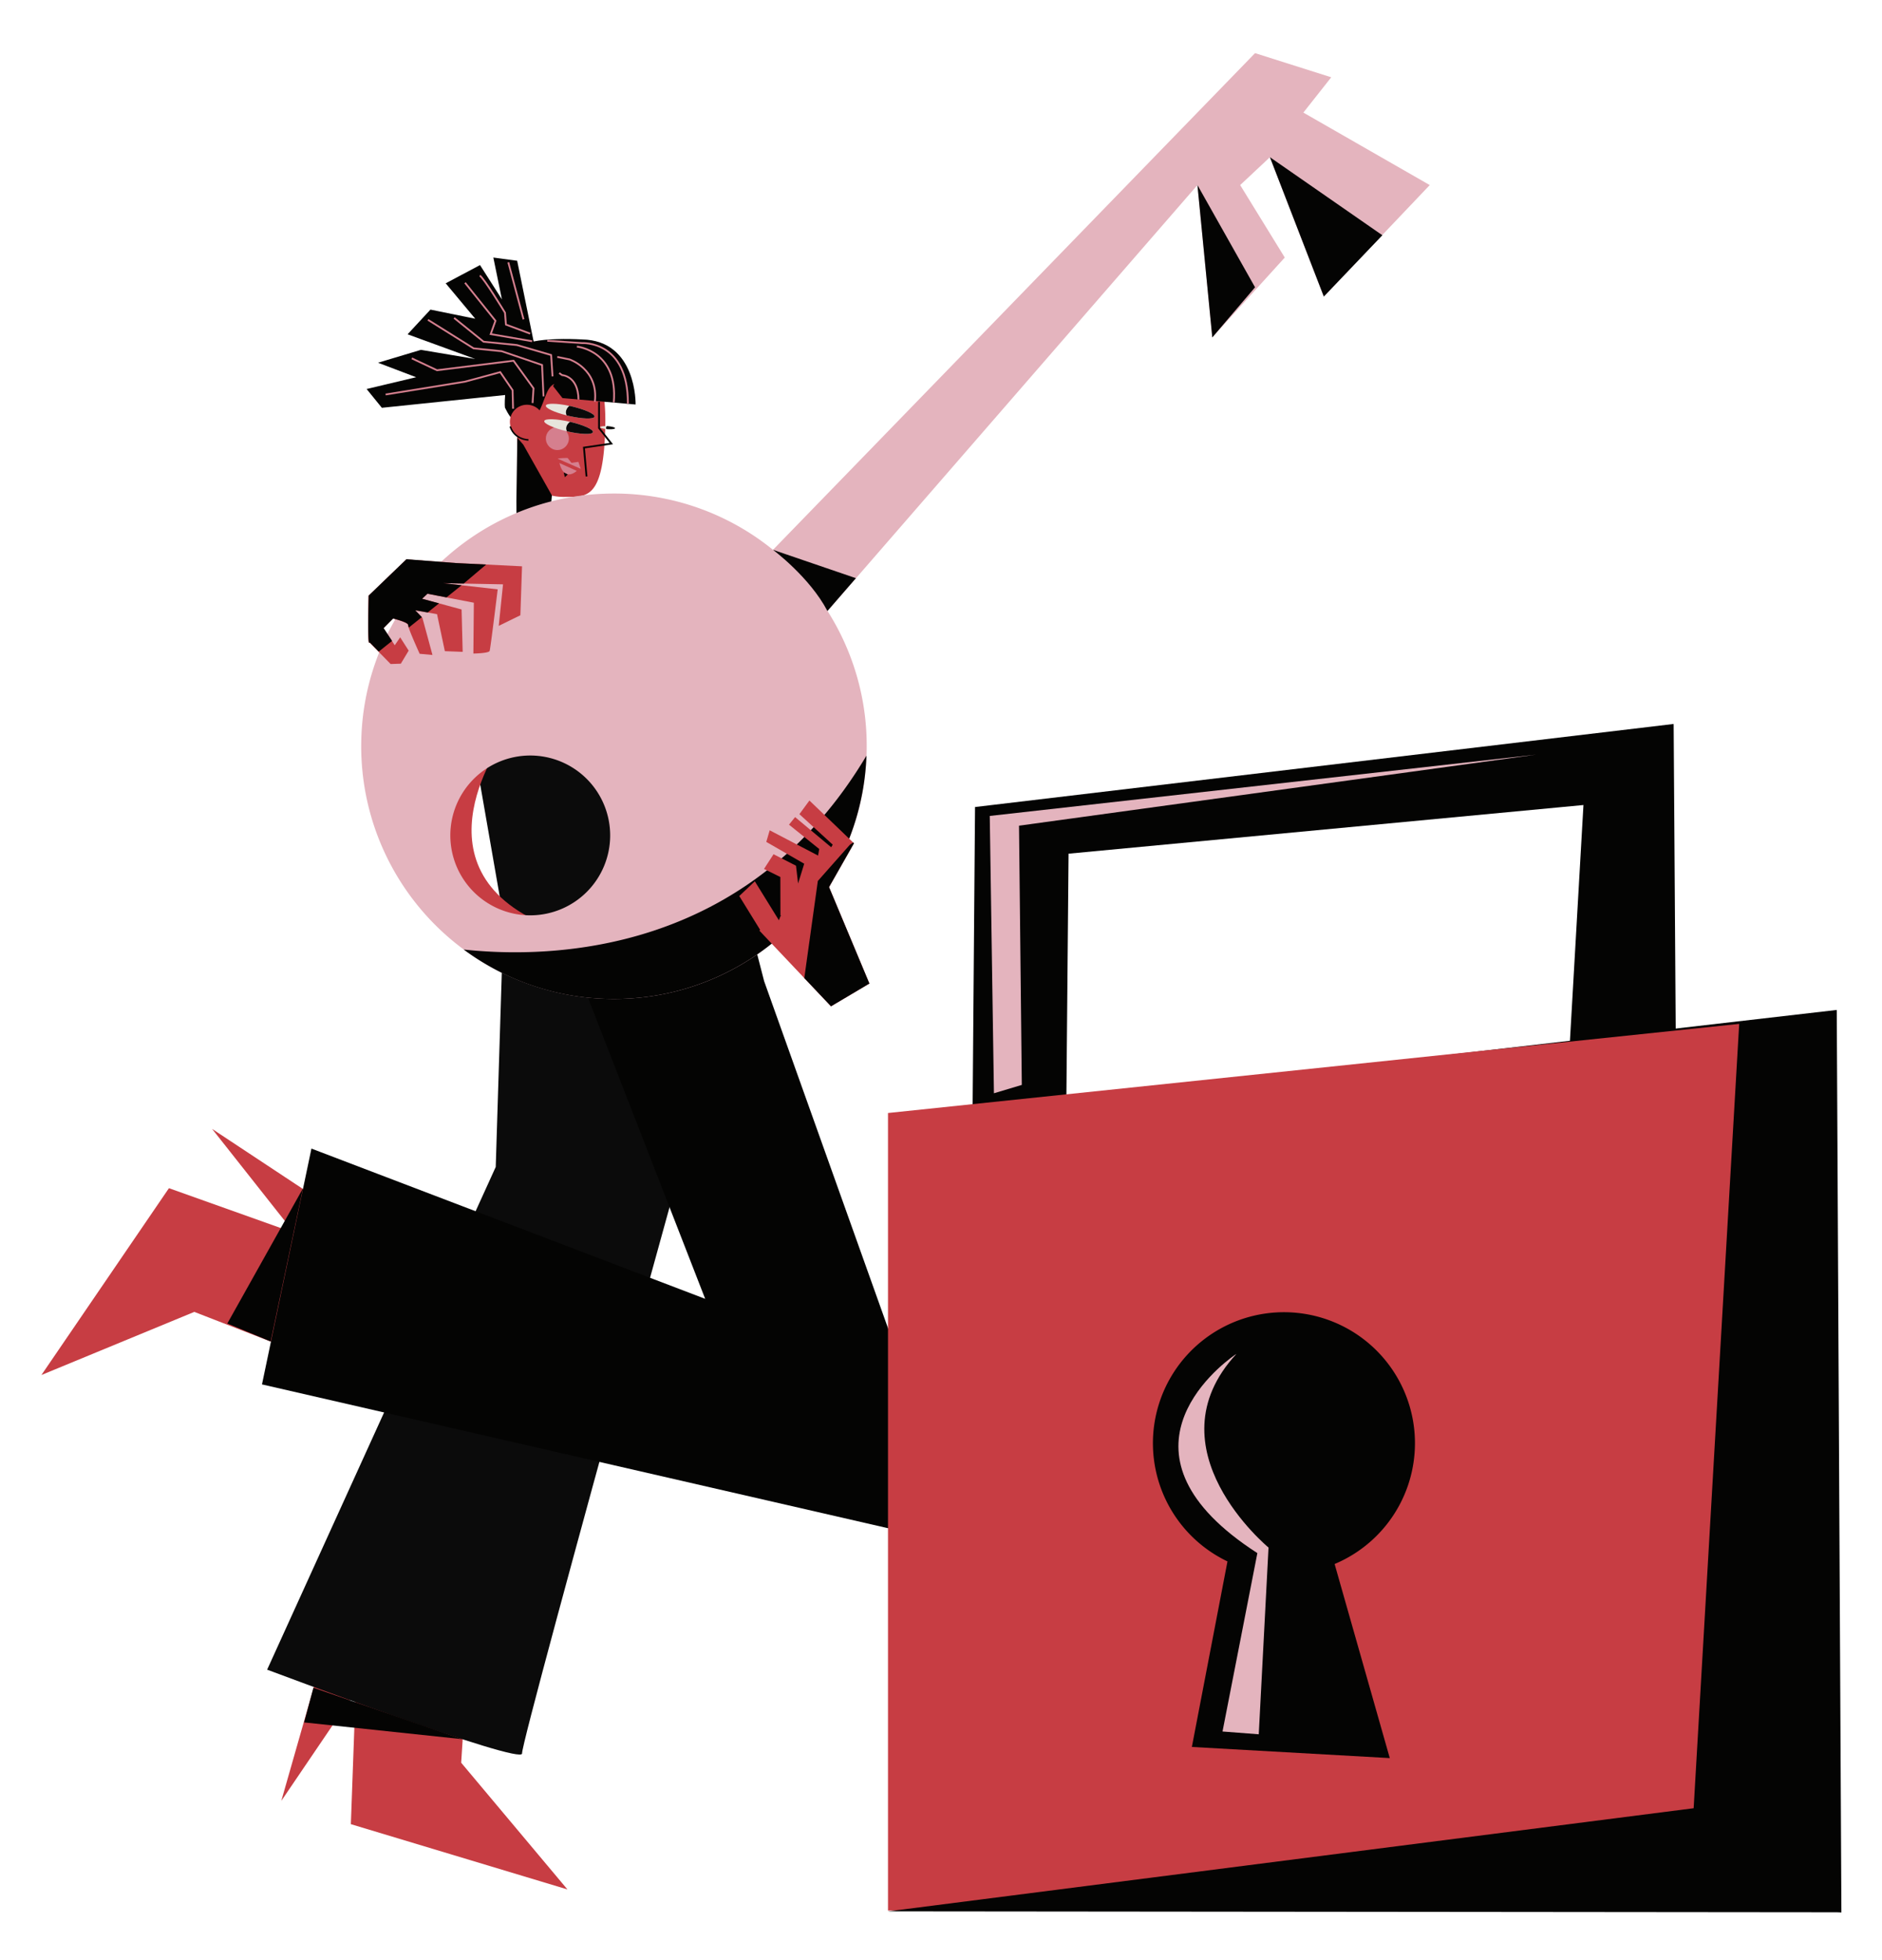
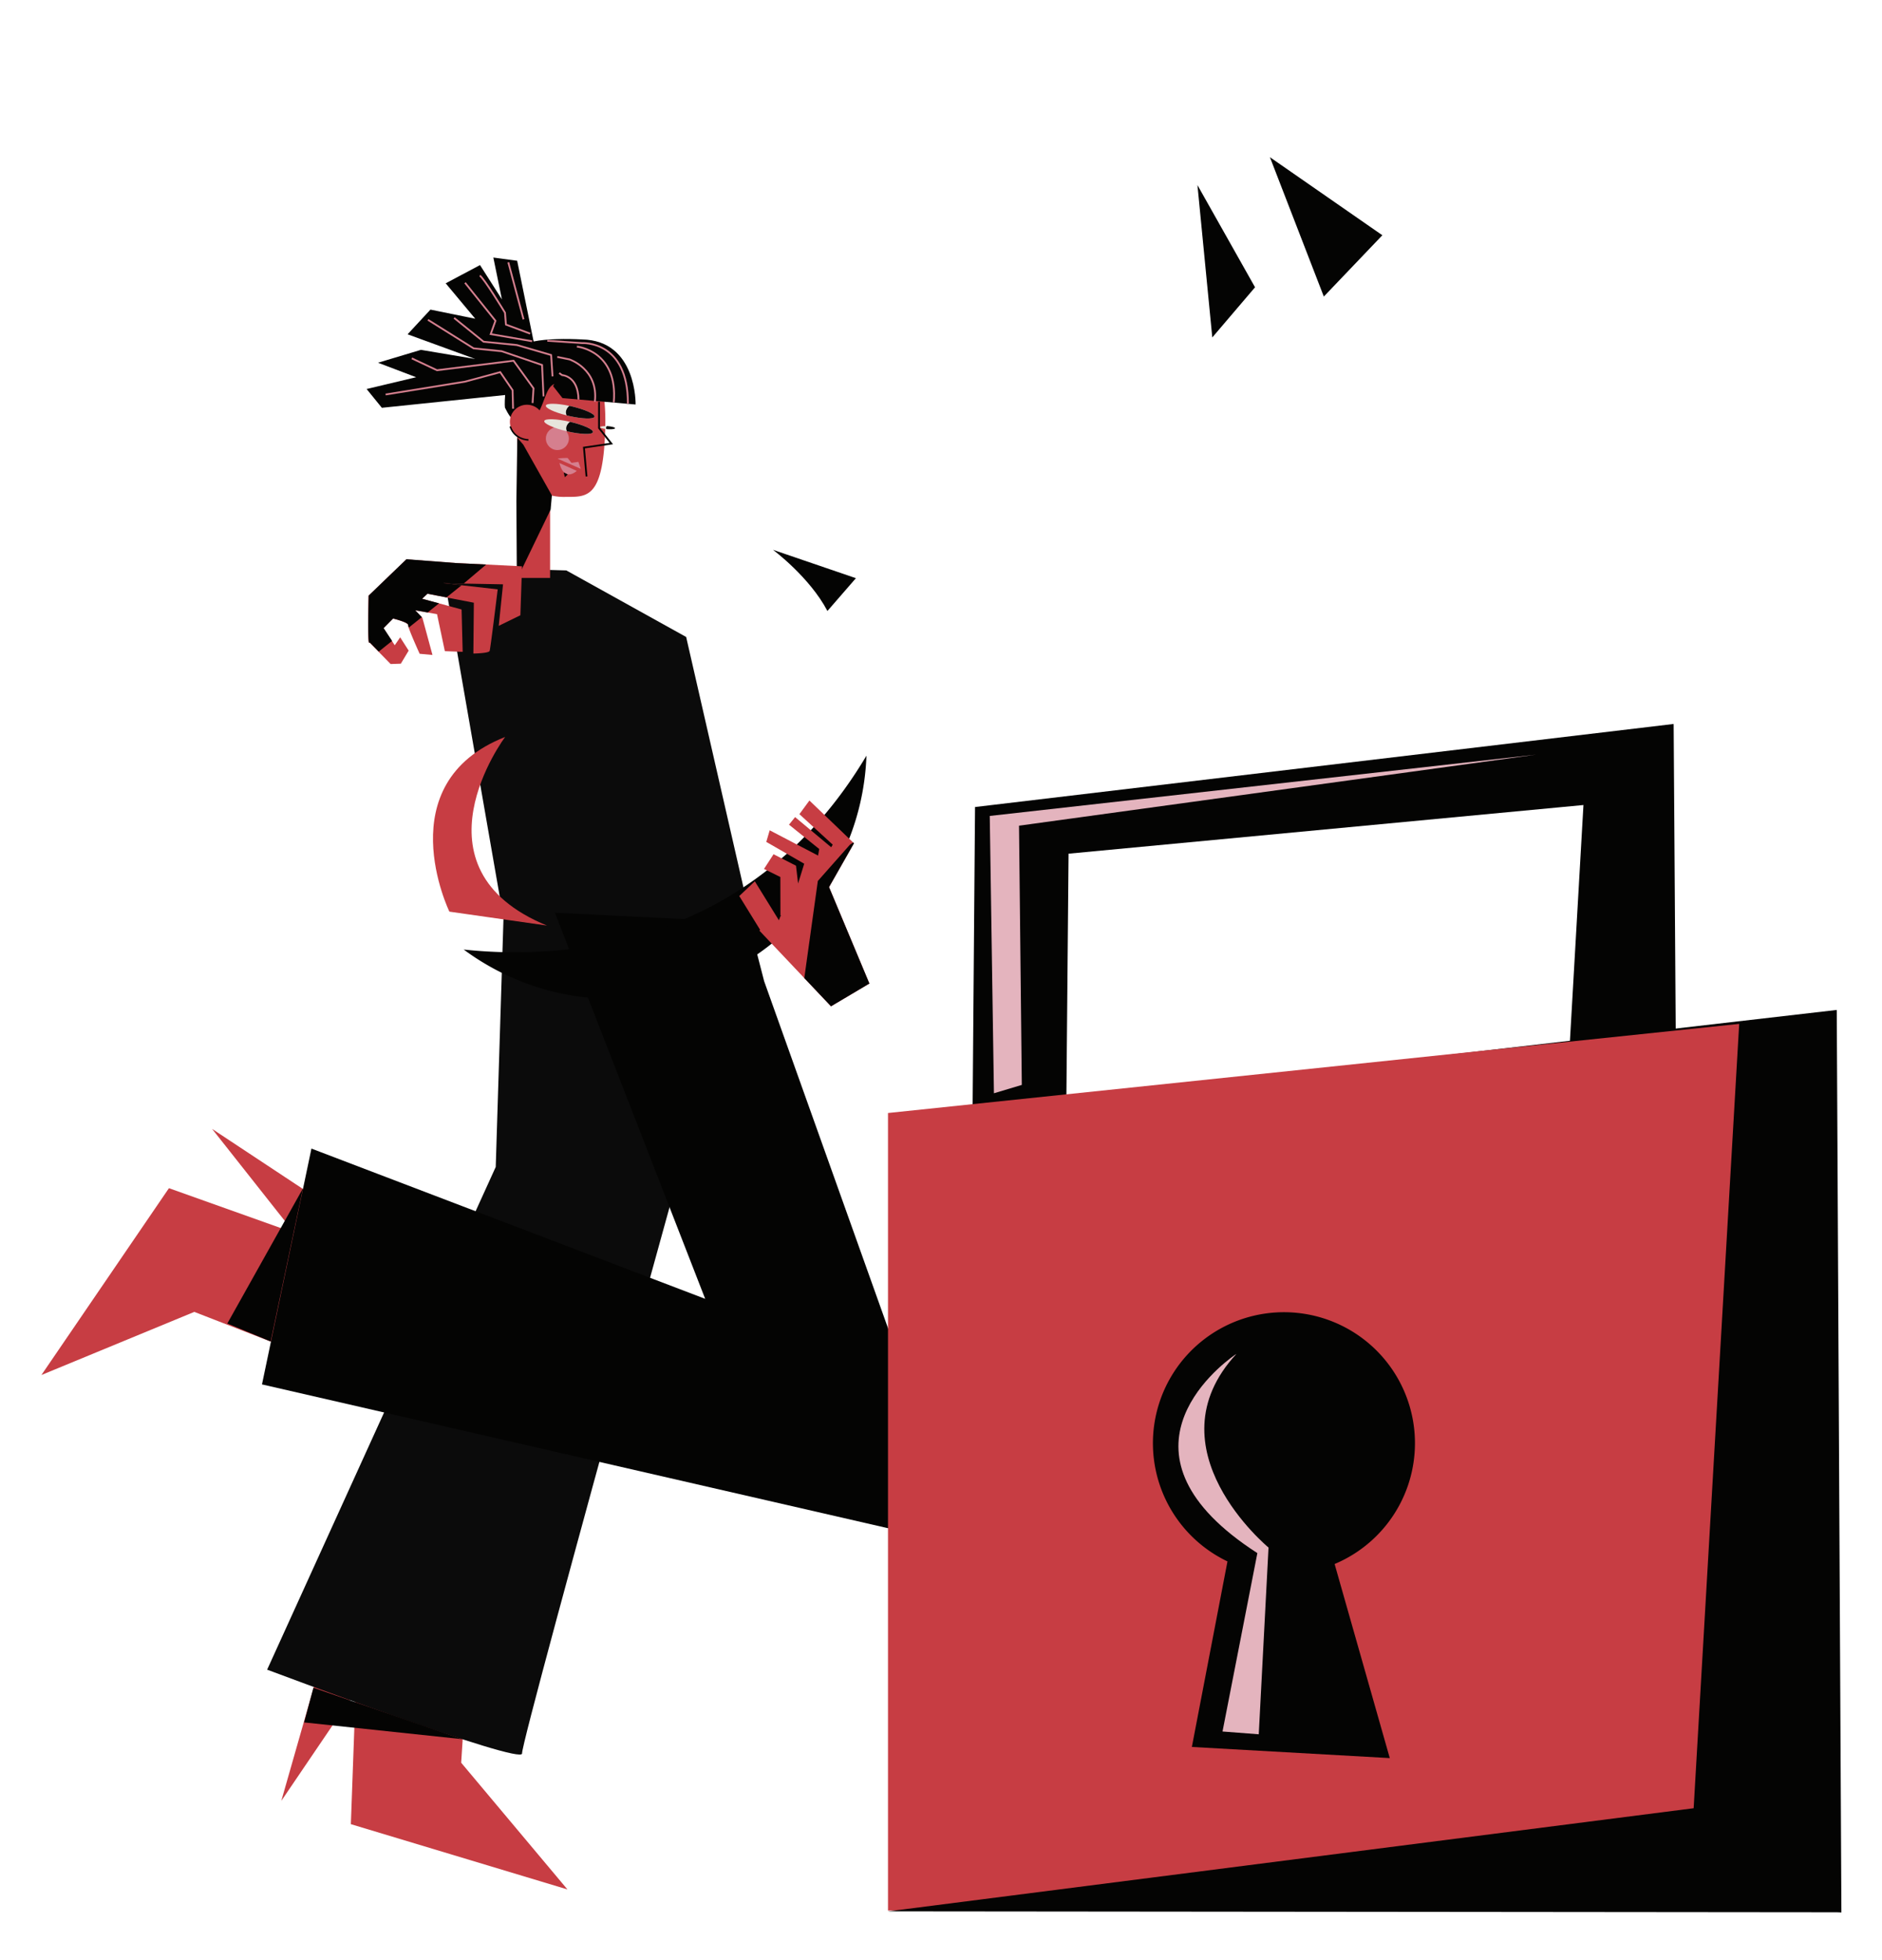
<svg xmlns="http://www.w3.org/2000/svg" id="Capa_1" data-name="Capa 1" viewBox="0 0 1443.78 1503.66">
  <title>Mesa de trabajo 95</title>
  <polygon points="1398.38 1465.8 756.08 1462.24 753.94 850.59 1409.07 774.9 1412.63 1467.23 1398.38 1465.8" fill="#040403" />
  <polygon points="245.94 1044.26 302.55 958.64 162.72 866.18 225.71 945.91 129.6 911.66 31.77 1055 149.06 1006.57 245.94 1044.26" fill="#c73d43" />
  <path d="M401.14,436.73c-3.84,0-60.07,8.22-60.07,8.22L386.3,704.7,577.47,712,526.39,488.73l-91.93-51.07Z" fill="#0b0b0b" />
  <polygon points="360.53 1248.73 261.83 1220.55 215.81 1381.75 272.85 1297.66 269.16 1399.62 435.31 1449.7 353.79 1352.47 360.53 1248.73" fill="#c73d43" />
  <path d="M433.92,271.71c-22.67.34-30,24.53-30.36,54.77,0,.53,0,1.06,0,1.58h-6.85V443.4H422V379.94a41.83,41.83,0,0,0,12,1.3c16.77,0,29.19,1.27,30.36-54.76C464.92,296.24,458.76,271.35,433.92,271.71Z" fill="#c73d43" />
  <circle cx="427.59" cy="336.49" r="8.83" fill="#d57f8e" />
  <path d="M456.07,319.69c-.46,2.05-9.21,1.81-19.52-.54l-1.8-.43c-9.43-2.35-16.47-5.61-16-7.54s8.39-1.83,18,.22l1.47.32C448.56,314.08,456.54,317.64,456.07,319.69Z" fill="#e7e5dc" />
  <path d="M427.8,351.92a8.85,8.85,0,0,1,1.31-.23c2.4-.28,6.33-.31,6.33-.31l3,3.78,5.26-.8,1.82,5.37Z" fill="#d57f8e" />
  <path d="M429.15,355.29l13.33,6S433,370.36,429.15,355.29Z" fill="#d57f8e" />
  <path d="M456.07,319.69c-.46,2.05-9.21,1.81-19.52-.54l-1.8-.43c-1.82-3.53.95-6.4,2-7.32l1.47.32C448.56,314.08,456.54,317.64,456.07,319.69Z" fill="#0a0a0a" />
  <polygon points="432.46 362.45 435.56 364.04 433.31 366.13 432.46 362.45" fill="#040403" />
  <polyline points="459.55 308.25 459.55 328.43 469 340.35 447.98 343.44 449.95 365.58" fill="none" stroke="#040403" stroke-miterlimit="10" stroke-width="1.38" />
  <path d="M471.81,328.56c0,.62-2.64.95-5.8.73l-.8-.07c-2.77-.27-4.88-.89-4.83-1.47s2.27-.91,5.12-.76l.68,0C469.33,327.24,471.86,327.93,471.81,328.56Z" fill="#e7e5dc" />
  <path d="M471.81,328.56c0,.62-2.64.95-5.8.73l-.8-.07a1.9,1.9,0,0,1,.29-2.23l.68,0C469.33,327.24,471.86,327.93,471.81,328.56Z" fill="#0a0a0a" />
  <polygon points="401.48 341.22 423.38 380.09 422.42 390.96 396.52 444.59 396.15 384.4 396.88 335.88 401.48 341.22" fill="#040403" />
  <path d="M454.88,331.56c-.47,2.05-9.21,1.8-19.53-.55l-.39-.09c-10.12-2.35-17.89-5.86-17.44-7.88s9.21-1.8,19.53.55l.19,0C447.46,326,455.34,329.52,454.88,331.56Z" fill="#e7e5dc" />
  <path d="M454.88,331.56c-.47,2.05-9.21,1.8-19.53-.55l-.39-.09c-2-3.86,1.76-6.89,2.28-7.29C447.46,326,455.34,329.52,454.88,331.56Z" fill="#0a0a0a" />
  <path d="M446.56,260.45c-12.21-.68-27.09-.52-37.19,1.54l-12.62-61.91-18.28-2.47,6.58,32.12-16.81-26.35-26.32,14,22.66,27.17-34.36-7-17.54,18.94,51.9,18.94-41.67-7L290,278.31l29.25,11.12-38,9.05,11.7,14.41,94.57-9.81c-.49,6.16-.34,10.44.13,10.14,0,0,9.59,22,21,9.48,9.63-10.53,8.87-24.73,16.6-28.15l-.95,1.7,7.21,9.19,56.1,4.92S488.75,261.21,446.56,260.45Z" fill="#040403" />
  <path d="M386.3,703.24l-6,192.13L204.93,1281.08s196.7,74,195.58,64.23S573.09,712,573.09,712Z" fill="#0b0b0b" />
  <polygon points="586.22 752.85 740.9 1186.25 200.98 1062.21 238.92 881.27 540.98 996.55 425.7 700.32 574.55 707.62 586.22 752.85" fill="#040403" />
  <polyline points="295.83 302.68 356.75 292.83 383.75 285.53 393.24 299.4 393.6 313.62" fill="none" stroke="#d57f8e" stroke-miterlimit="10" stroke-width="1.38" />
  <polyline points="315.9 274.95 335.23 284.07 393.97 276.78 409.29 297.94 408.56 309.25" fill="none" stroke="#d57f8e" stroke-miterlimit="10" stroke-width="1.38" />
  <polyline points="328.3 245.4 363.32 267.29 384.85 269.48 415.85 280.06 416.95 304.14" fill="none" stroke="#d57f8e" stroke-miterlimit="10" stroke-width="1.38" />
  <polyline points="348.37 243.94 370.98 262.19 396.52 264.74 422.79 272.4 423.88 288.82" fill="none" stroke="#d57f8e" stroke-miterlimit="10" stroke-width="1.38" />
  <polyline points="356.75 216.95 380.1 246.13 376.45 256.35 408.19 261.82" fill="none" stroke="#d57f8e" stroke-miterlimit="10" stroke-width="1.38" />
  <path d="M368.06,211.48c2.92,1.46,19.34,28.45,19.34,28.45l.73,9.12,18.6,6.93" fill="none" stroke="#d57f8e" stroke-miterlimit="10" stroke-width="1.38" />
  <line x1="389.95" y1="201.26" x2="401.63" y2="245.04" fill="none" stroke="#d57f8e" stroke-miterlimit="10" stroke-width="1.38" />
  <polygon points="597.93 688.11 597.41 688.46 597.55 688.1 597.93 688.11" fill="#c73d43" />
  <polygon points="597.41 688.46 596.11 691.85 595.03 690.1 597.41 688.46" fill="#c73d43" />
  <path d="M443.8,306.53c-.25-18.2-12.55-18.7-12.55-18.7L429,286.26" fill="none" stroke="#d57f8e" stroke-miterlimit="10" stroke-width="1.38" />
  <path d="M456.35,308.25c2.95-25.09-19.44-32.47-19.44-32.47l-9.38-1.92" fill="none" stroke="#d57f8e" stroke-miterlimit="10" stroke-width="1.38" />
  <path d="M442.57,265.94s31.74,2.95,28.29,42.81" fill="none" stroke="#d57f8e" stroke-miterlimit="10" stroke-width="1.38" />
  <path d="M481.69,309.73c.24-48.71-35.18-46.5-35.18-46.5l-26.64-1.77" fill="none" stroke="#d57f8e" stroke-miterlimit="10" stroke-width="1.38" />
  <circle cx="404.25" cy="323.62" r="13.08" fill="#c73d43" />
  <path d="M405.42,337.53s-10.62,0-14-10.33" fill="none" stroke="#040403" stroke-miterlimit="10" stroke-width="1.2" />
  <path d="M745.39,942.55,748,619.2l535.94-63.73s2.57,380.87,2.57,376.2-89.76,0-89.76,0l18-314L819.75,655l-2.56,287.59Z" fill="#040403" />
  <polygon points="1337.07 1465.09 1334.22 785.59 681.23 853.97 681.23 1465.93 1327.38 1465.93 1337.07 1465.09" fill="#c73d43" />
  <path d="M1023.83,1199.93l42.35,149-151.84-8.56,26.15-136.28,1.17-6.07a100.51,100.51,0,1,1,82.17,2Z" fill="#040403" />
  <polygon points="681.23 1466.52 1299.29 1387.39 1334.22 785.59 1412.63 1467.23 681.23 1466.52" fill="#040403" />
  <path d="M948.55,1038.79s-.55.36-1.52,1c-12.87,9.13-99.69,76.34,17.56,151.86l-26.73,136.87,27.8,2.14,7.49-143.28S881.19,1111.5,948.55,1038.79Z" fill="#e4b4be" />
  <path d="M387.52,565.45S312,666,419.6,710.16l-74.85-10.69S297,601.09,387.52,565.45Z" fill="#c73d43" />
-   <path d="M1015.56,227.54,1096.83,142,999.88,86.39l21.38-27.09L962.81,40.77,593,421.87a193,193,0,0,0-122-43.2c-107.09,0-193.9,86.81-193.9,193.9a193.88,193.88,0,0,0,193.9,193.9c104.67,0,190-82.93,193.77-186.67.1-2.4.13-4.81.13-7.23a193,193,0,0,0-30.07-103.78l21.85-25.17L918.61,142,930,258.91l55.61-61.31L951.4,142l22.82-21.39ZM345.47,641a61.31,61.31,0,1,1,61.3,61.3A61.3,61.3,0,0,1,345.47,641Z" fill="#e4b4be" />
  <path d="M400.48,434.52l-1.28,37.56-16.59,8.12,3.29-31.86-30.18-.58L340,447.45l14.13,1.6,27.68,3.14s-5.52,45.4-6.19,47.25-12.47,2-12.47,2l.36-39-21-4.05-14.58-2.82-4.1,3.86,13,3.52,17.28,4.68.83,32.52-13.67-.53-6-28.39L328,469.94l-9.51-1.67,5.06,5.24.49.5,7.73,28.52-9.83-.91s-6.54-14.37-8.42-20.07a9.6,9.6,0,0,1-.49-2c-.08-1.61-6.3-3.58-11.54-4.95-2.34,2.35-4.88,4.91-7.3,7.37l6.48,9.84,2.15,3.28L307,489l6.51,10.21-6,10-7.83.28-9.21-9.41-7-7.14-.29.3c-1.33,1.46-.45-36.14-.45-36.14l29-27.92L349.65,432l5.08.25,18.24.89Z" fill="#c73d43" />
  <path d="M656.61,443.62l-21.85,25.17C621.07,442.71,593,421.87,593,421.87Z" fill="#040403" />
  <path d="M664.7,579.8c-3.81,103.74-89.1,186.67-193.77,186.67a193.07,193.07,0,0,1-115.2-37.92C422.72,735.77,573.73,732.62,664.7,579.8Z" fill="#040403" />
  <polygon points="666.95 754.63 637.51 772.1 617.02 750.45 582.5 713.97 583.17 713.5 567.13 687.49 579.07 676.21 596.46 704.35 597.53 706.1 598.84 702.72 599.36 702.36 598.98 702.35 598.71 702.35 598.64 672.9 586.11 666.71 593.43 655.43 610.66 664.23 612.25 677.9 616.95 662.71 587.86 645.96 590.47 637.06 627.59 656.45 628.48 651.42 605.28 632.74 609.96 626.94 637.63 650.06 638.84 648.08 613.26 624.68 620.95 614.21 654.5 646.42 655.12 647.02 636 680.64 666.95 754.63" fill="#c73d43" />
  <polygon points="918.62 142 930.01 258.91 962.81 220.42 918.62 142" fill="#040403" />
  <polygon points="974.22 120.61 1015.57 227.54 1060.47 180.5 974.22 120.61" fill="#040403" />
  <polygon points="783.88 832.42 781.74 633.52 1178.45 578.99 759.29 626.04 762.5 838.83 783.88 832.42" fill="#e4b4be" />
  <polygon points="232.36 911.9 207.64 1029.29 174.38 1015.5 232.36 911.9" fill="#040403" />
  <polygon points="240.44 1294.95 354.5 1334.4 233.31 1321.56 240.44 1294.95" fill="#040403" />
  <polygon points="666.95 754.63 637.51 772.1 617.02 750.45 627.4 675.94 652 648.13 654.5 646.42 655.12 647.02 636 680.64 666.95 754.63" fill="#040403" />
  <path d="M355.72,447.76,340,447.45l14.13,1.6-11.62,9.32-14.58-2.82-4.1,3.86,13,3.52-8.75,7-9.51-1.67,5.06,5.24-10,8a9.6,9.6,0,0,1-.49-2c-.08-1.61-6.3-3.58-11.54-4.95-2.34,2.35-4.88,4.91-7.3,7.37l6.48,9.84-10.23,8.21-7-7.14-.29.3c-1.33,1.46-.45-36.14-.45-36.14l29-27.92L349.65,432l5.08.25,18.24.89Z" fill="#040403" />
</svg>